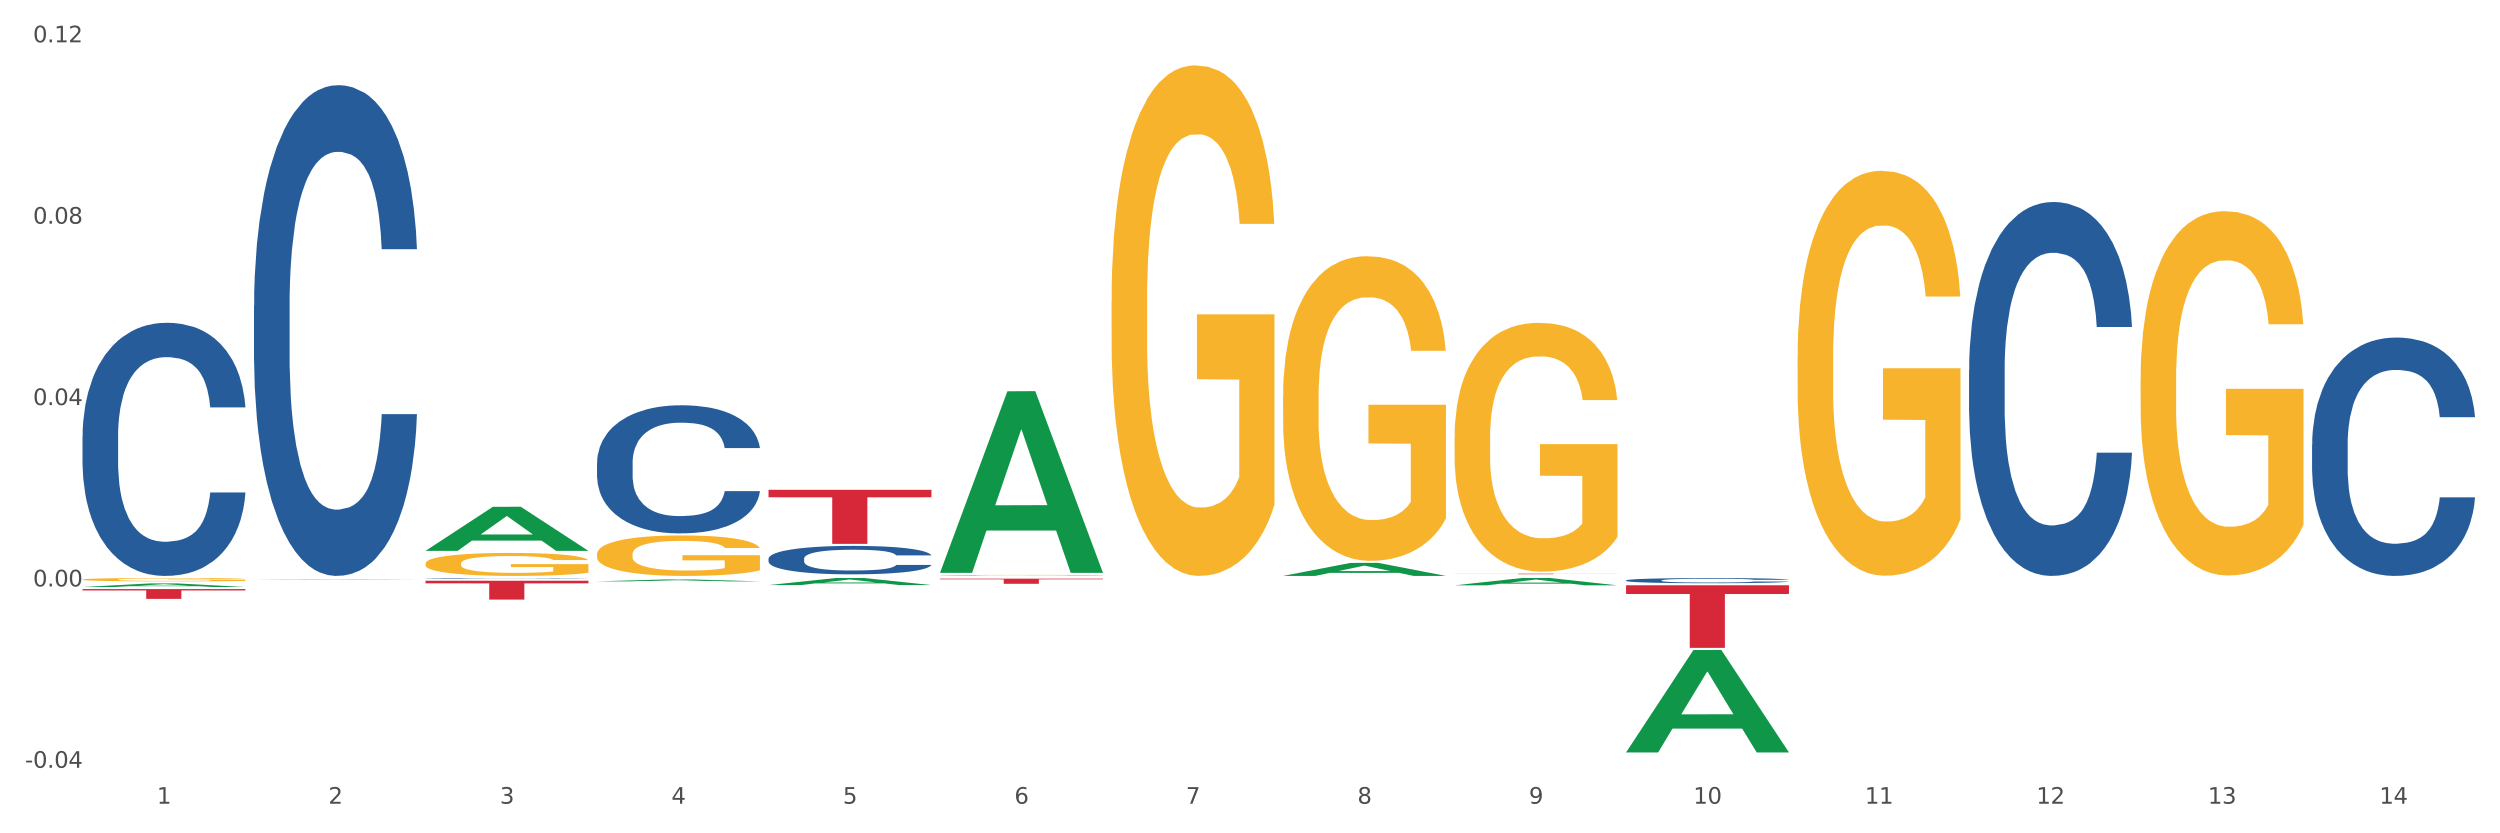
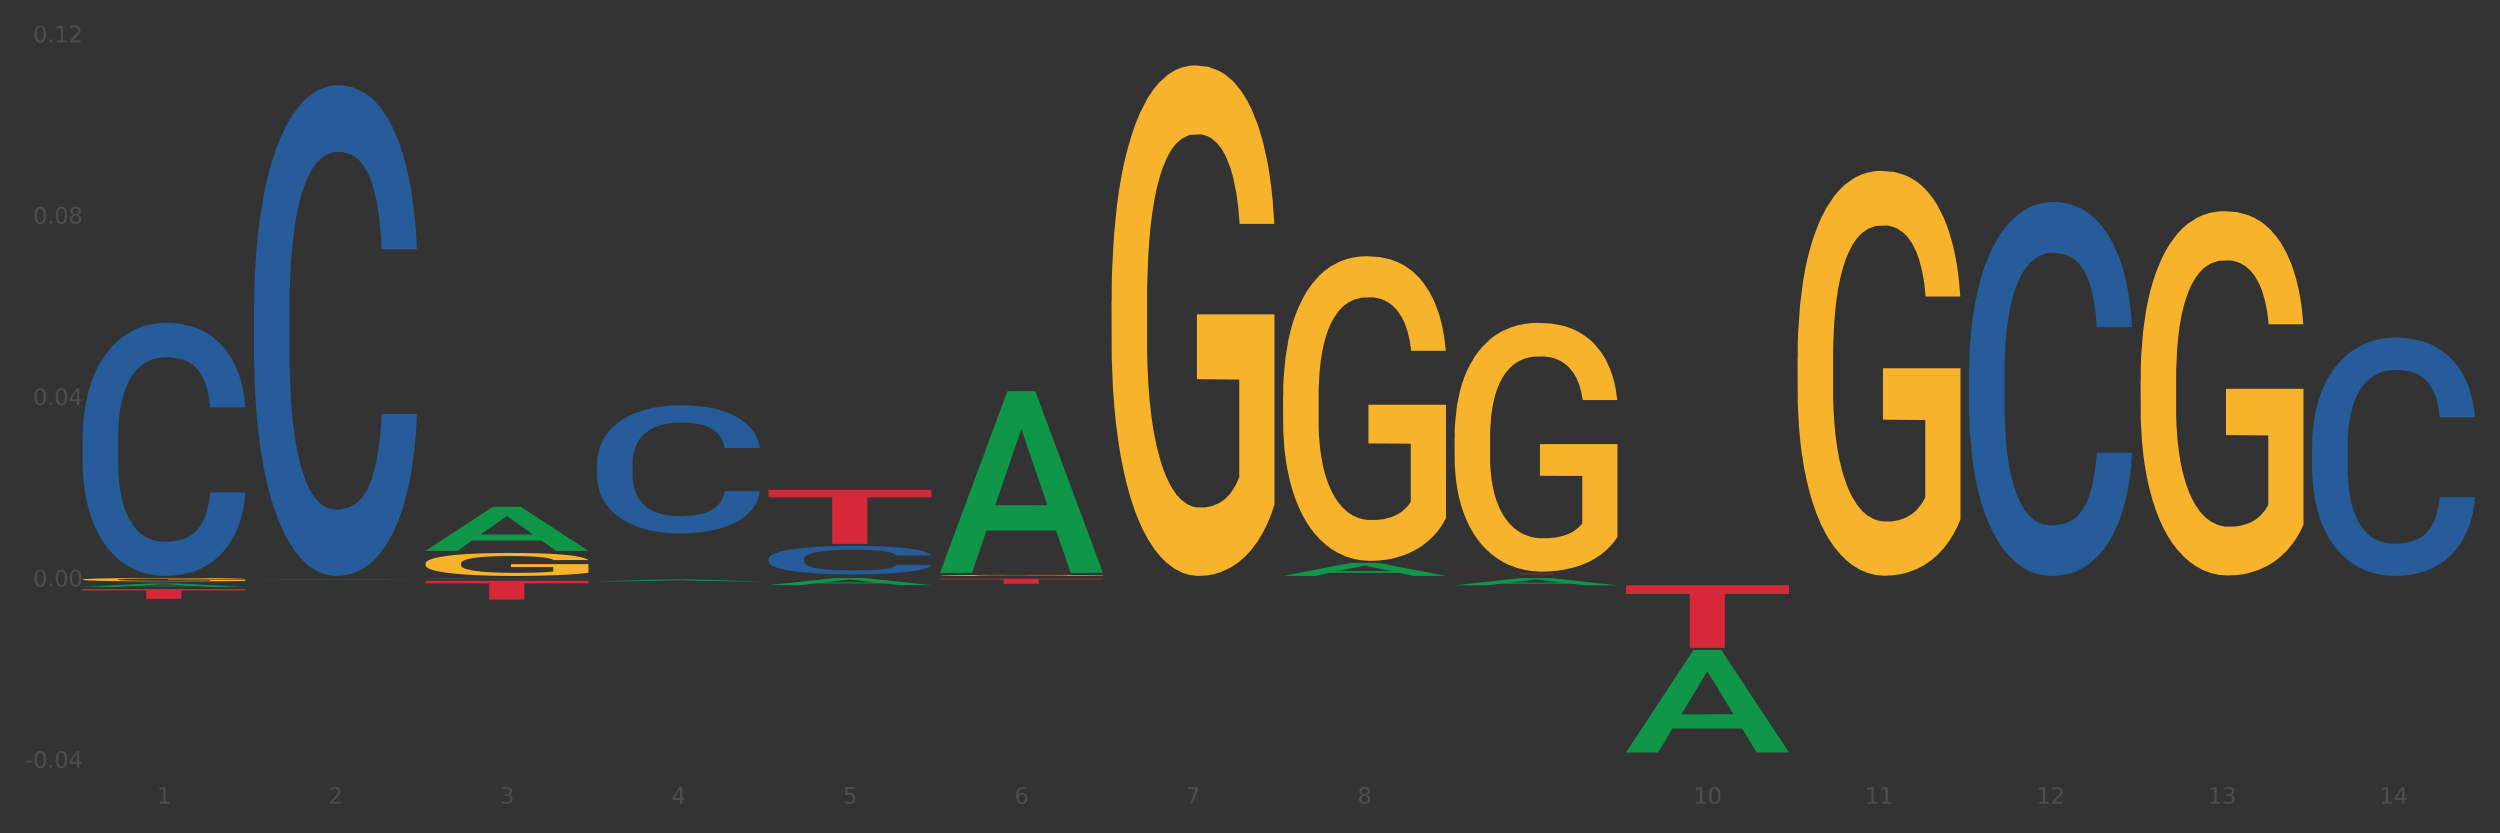
<svg xmlns="http://www.w3.org/2000/svg" xmlns:xlink="http://www.w3.org/1999/xlink" width="1080pt" height="360pt" viewBox="0 0 1080 360" version="1.1">
  <rect x="0" y="0" width="1080" height="360" fill="#333333" stroke="none" />
  <defs>
    <style type="text/css">*{stroke-linejoin: round; stroke-linecap: butt}</style>
  </defs>
  <g id="figure_1">
    <g id="patch_1">
-       <path d="M 0 360  L 1080 360  L 1080 0  L 0 0  z " style="fill: #ffffff; stroke: #ffffff; stroke-linejoin: miter" />
-     </g>
+       </g>
    <g id="axes_1">
      <g id="matplotlib.axis_1">
        <g id="xtick_1">
          <g id="text_1">
            <g style="fill: #4d4d4d" transform="translate(67.777 347.204) scale(0.096 -0.096)">
              <defs>
                <path id="DejaVuSans-31" d="M 794 531  L 1825 531  L 1825 4091  L 703 3866  L 703 4441  L 1819 4666  L 2450 4666  L 2450 531  L 3481 531  L 3481 0  L 794 0  L 794 531  z " transform="scale(0.016)" />
              </defs>
              <use xlink:href="#DejaVuSans-31" />
            </g>
          </g>
        </g>
        <g id="xtick_2">
          <g id="text_2">
            <g style="fill: #4d4d4d" transform="translate(141.868 347.204) scale(0.096 -0.096)">
              <defs>
                <path id="DejaVuSans-32" d="M 1228 531  L 3431 531  L 3431 0  L 469 0  L 469 531  Q 828 903 1448 1529  Q 2069 2156 2228 2338  Q 2531 2678 2651 2914  Q 2772 3150 2772 3378  Q 2772 3750 2511 3984  Q 2250 4219 1831 4219  Q 1534 4219 1204 4116  Q 875 4013 500 3803  L 500 4441  Q 881 4594 1212 4672  Q 1544 4750 1819 4750  Q 2544 4750 2975 4387  Q 3406 4025 3406 3419  Q 3406 3131 3298 2873  Q 3191 2616 2906 2266  Q 2828 2175 2409 1742  Q 1991 1309 1228 531  z " transform="scale(0.016)" />
              </defs>
              <use xlink:href="#DejaVuSans-32" />
            </g>
          </g>
        </g>
        <g id="xtick_3">
          <g id="text_3">
            <g style="fill: #4d4d4d" transform="translate(215.958 347.204) scale(0.096 -0.096)">
              <defs>
                <path id="DejaVuSans-33" d="M 2597 2516  Q 3050 2419 3304 2112  Q 3559 1806 3559 1356  Q 3559 666 3084 287  Q 2609 -91 1734 -91  Q 1441 -91 1130 -33  Q 819 25 488 141  L 488 750  Q 750 597 1062 519  Q 1375 441 1716 441  Q 2309 441 2620 675  Q 2931 909 2931 1356  Q 2931 1769 2642 2001  Q 2353 2234 1838 2234  L 1294 2234  L 1294 2753  L 1863 2753  Q 2328 2753 2575 2939  Q 2822 3125 2822 3475  Q 2822 3834 2567 4026  Q 2313 4219 1838 4219  Q 1578 4219 1281 4162  Q 984 4106 628 3988  L 628 4550  Q 988 4650 1302 4700  Q 1616 4750 1894 4750  Q 2613 4750 3031 4423  Q 3450 4097 3450 3541  Q 3450 3153 3228 2886  Q 3006 2619 2597 2516  z " transform="scale(0.016)" />
              </defs>
              <use xlink:href="#DejaVuSans-33" />
            </g>
          </g>
        </g>
        <g id="xtick_4">
          <g id="text_4">
            <g style="fill: #4d4d4d" transform="translate(290.049 347.204) scale(0.096 -0.096)">
              <defs>
                <path id="DejaVuSans-34" d="M 2419 4116  L 825 1625  L 2419 1625  L 2419 4116  z M 2253 4666  L 3047 4666  L 3047 1625  L 3713 1625  L 3713 1100  L 3047 1100  L 3047 0  L 2419 0  L 2419 1100  L 313 1100  L 313 1709  L 2253 4666  z " transform="scale(0.016)" />
              </defs>
              <use xlink:href="#DejaVuSans-34" />
            </g>
          </g>
        </g>
        <g id="xtick_5">
          <g id="text_5">
            <g style="fill: #4d4d4d" transform="translate(364.139 347.204) scale(0.096 -0.096)">
              <defs>
                <path id="DejaVuSans-35" d="M 691 4666  L 3169 4666  L 3169 4134  L 1269 4134  L 1269 2991  Q 1406 3038 1543 3061  Q 1681 3084 1819 3084  Q 2600 3084 3056 2656  Q 3513 2228 3513 1497  Q 3513 744 3044 326  Q 2575 -91 1722 -91  Q 1428 -91 1123 -41  Q 819 9 494 109  L 494 744  Q 775 591 1075 516  Q 1375 441 1709 441  Q 2250 441 2565 725  Q 2881 1009 2881 1497  Q 2881 1984 2565 2268  Q 2250 2553 1709 2553  Q 1456 2553 1204 2497  Q 953 2441 691 2322  L 691 4666  z " transform="scale(0.016)" />
              </defs>
              <use xlink:href="#DejaVuSans-35" />
            </g>
          </g>
        </g>
        <g id="xtick_6">
          <g id="text_6">
            <g style="fill: #4d4d4d" transform="translate(438.23 347.204) scale(0.096 -0.096)">
              <defs>
                <path id="DejaVuSans-36" d="M 2113 2584  Q 1688 2584 1439 2293  Q 1191 2003 1191 1497  Q 1191 994 1439 701  Q 1688 409 2113 409  Q 2538 409 2786 701  Q 3034 994 3034 1497  Q 3034 2003 2786 2293  Q 2538 2584 2113 2584  z M 3366 4563  L 3366 3988  Q 3128 4100 2886 4159  Q 2644 4219 2406 4219  Q 1781 4219 1451 3797  Q 1122 3375 1075 2522  Q 1259 2794 1537 2939  Q 1816 3084 2150 3084  Q 2853 3084 3261 2657  Q 3669 2231 3669 1497  Q 3669 778 3244 343  Q 2819 -91 2113 -91  Q 1303 -91 875 529  Q 447 1150 447 2328  Q 447 3434 972 4092  Q 1497 4750 2381 4750  Q 2619 4750 2861 4703  Q 3103 4656 3366 4563  z " transform="scale(0.016)" />
              </defs>
              <use xlink:href="#DejaVuSans-36" />
            </g>
          </g>
        </g>
        <g id="xtick_7">
          <g id="text_7">
            <g style="fill: #4d4d4d" transform="translate(512.32 347.204) scale(0.096 -0.096)">
              <defs>
                <path id="DejaVuSans-37" d="M 525 4666  L 3525 4666  L 3525 4397  L 1831 0  L 1172 0  L 2766 4134  L 525 4134  L 525 4666  z " transform="scale(0.016)" />
              </defs>
              <use xlink:href="#DejaVuSans-37" />
            </g>
          </g>
        </g>
        <g id="xtick_8">
          <g id="text_8">
            <g style="fill: #4d4d4d" transform="translate(586.41 347.204) scale(0.096 -0.096)">
              <defs>
                <path id="DejaVuSans-38" d="M 2034 2216  Q 1584 2216 1326 1975  Q 1069 1734 1069 1313  Q 1069 891 1326 650  Q 1584 409 2034 409  Q 2484 409 2743 651  Q 3003 894 3003 1313  Q 3003 1734 2745 1975  Q 2488 2216 2034 2216  z M 1403 2484  Q 997 2584 770 2862  Q 544 3141 544 3541  Q 544 4100 942 4425  Q 1341 4750 2034 4750  Q 2731 4750 3128 4425  Q 3525 4100 3525 3541  Q 3525 3141 3298 2862  Q 3072 2584 2669 2484  Q 3125 2378 3379 2068  Q 3634 1759 3634 1313  Q 3634 634 3220 271  Q 2806 -91 2034 -91  Q 1263 -91 848 271  Q 434 634 434 1313  Q 434 1759 690 2068  Q 947 2378 1403 2484  z M 1172 3481  Q 1172 3119 1398 2916  Q 1625 2713 2034 2713  Q 2441 2713 2670 2916  Q 2900 3119 2900 3481  Q 2900 3844 2670 4047  Q 2441 4250 2034 4250  Q 1625 4250 1398 4047  Q 1172 3844 1172 3481  z " transform="scale(0.016)" />
              </defs>
              <use xlink:href="#DejaVuSans-38" />
            </g>
          </g>
        </g>
        <g id="xtick_9">
          <g id="text_9">
            <g style="fill: #4d4d4d" transform="translate(660.501 347.204) scale(0.096 -0.096)">
              <defs>
-                 <path id="DejaVuSans-39" d="M 703 97  L 703 672  Q 941 559 1184 500  Q 1428 441 1663 441  Q 2288 441 2617 861  Q 2947 1281 2994 2138  Q 2813 1869 2534 1725  Q 2256 1581 1919 1581  Q 1219 1581 811 2004  Q 403 2428 403 3163  Q 403 3881 828 4315  Q 1253 4750 1959 4750  Q 2769 4750 3195 4129  Q 3622 3509 3622 2328  Q 3622 1225 3098 567  Q 2575 -91 1691 -91  Q 1453 -91 1209 -44  Q 966 3 703 97  z M 1959 2075  Q 2384 2075 2632 2365  Q 2881 2656 2881 3163  Q 2881 3666 2632 3958  Q 2384 4250 1959 4250  Q 1534 4250 1286 3958  Q 1038 3666 1038 3163  Q 1038 2656 1286 2365  Q 1534 2075 1959 2075  z " transform="scale(0.016)" />
-               </defs>
+                 </defs>
              <use xlink:href="#DejaVuSans-39" />
            </g>
          </g>
        </g>
        <g id="xtick_10">
          <g id="text_10">
            <g style="fill: #4d4d4d" transform="translate(731.537 347.204) scale(0.096 -0.096)">
              <defs>
                <path id="DejaVuSans-30" d="M 2034 4250  Q 1547 4250 1301 3770  Q 1056 3291 1056 2328  Q 1056 1369 1301 889  Q 1547 409 2034 409  Q 2525 409 2770 889  Q 3016 1369 3016 2328  Q 3016 3291 2770 3770  Q 2525 4250 2034 4250  z M 2034 4750  Q 2819 4750 3233 4129  Q 3647 3509 3647 2328  Q 3647 1150 3233 529  Q 2819 -91 2034 -91  Q 1250 -91 836 529  Q 422 1150 422 2328  Q 422 3509 836 4129  Q 1250 4750 2034 4750  z " transform="scale(0.016)" />
              </defs>
              <use xlink:href="#DejaVuSans-31" />
              <use xlink:href="#DejaVuSans-30" transform="translate(63.623 0)" />
            </g>
          </g>
        </g>
        <g id="xtick_11">
          <g id="text_11">
            <g style="fill: #4d4d4d" transform="translate(805.628 347.204) scale(0.096 -0.096)">
              <use xlink:href="#DejaVuSans-31" />
              <use xlink:href="#DejaVuSans-31" transform="translate(63.623 0)" />
            </g>
          </g>
        </g>
        <g id="xtick_12">
          <g id="text_12">
            <g style="fill: #4d4d4d" transform="translate(879.718 347.204) scale(0.096 -0.096)">
              <use xlink:href="#DejaVuSans-31" />
              <use xlink:href="#DejaVuSans-32" transform="translate(63.623 0)" />
            </g>
          </g>
        </g>
        <g id="xtick_13">
          <g id="text_13">
            <g style="fill: #4d4d4d" transform="translate(953.809 347.204) scale(0.096 -0.096)">
              <use xlink:href="#DejaVuSans-31" />
              <use xlink:href="#DejaVuSans-33" transform="translate(63.623 0)" />
            </g>
          </g>
        </g>
        <g id="xtick_14">
          <g id="text_14">
            <g style="fill: #4d4d4d" transform="translate(1027.899 347.204) scale(0.096 -0.096)">
              <use xlink:href="#DejaVuSans-31" />
              <use xlink:href="#DejaVuSans-34" transform="translate(63.623 0)" />
            </g>
          </g>
        </g>
        <g id="xtick_15" />
        <g id="xtick_16" />
        <g id="xtick_17" />
        <g id="xtick_18" />
        <g id="xtick_19" />
        <g id="xtick_20" />
        <g id="xtick_21" />
        <g id="xtick_22" />
        <g id="xtick_23" />
        <g id="xtick_24" />
        <g id="xtick_25" />
        <g id="xtick_26" />
        <g id="xtick_27" />
      </g>
      <g id="matplotlib.axis_2">
        <g id="ytick_1">
          <g id="text_15">
            <g style="fill: #4d4d4d" transform="translate(10.8 331.686) scale(0.096 -0.096)">
              <defs>
                <path id="DejaVuSans-2d" d="M 313 2009  L 1997 2009  L 1997 1497  L 313 1497  L 313 2009  z " transform="scale(0.016)" />
                <path id="DejaVuSans-2e" d="M 684 794  L 1344 794  L 1344 0  L 684 0  L 684 794  z " transform="scale(0.016)" />
              </defs>
              <use xlink:href="#DejaVuSans-2d" />
              <use xlink:href="#DejaVuSans-30" transform="translate(36.084 0)" />
              <use xlink:href="#DejaVuSans-2e" transform="translate(99.707 0)" />
              <use xlink:href="#DejaVuSans-30" transform="translate(131.494 0)" />
              <use xlink:href="#DejaVuSans-34" transform="translate(195.117 0)" />
            </g>
          </g>
        </g>
        <g id="ytick_2">
          <g id="text_16">
            <g style="fill: #4d4d4d" transform="translate(14.264 253.335) scale(0.096 -0.096)">
              <use xlink:href="#DejaVuSans-30" />
              <use xlink:href="#DejaVuSans-2e" transform="translate(63.623 0)" />
              <use xlink:href="#DejaVuSans-30" transform="translate(95.41 0)" />
              <use xlink:href="#DejaVuSans-30" transform="translate(159.033 0)" />
            </g>
          </g>
        </g>
        <g id="ytick_3">
          <g id="text_17">
            <g style="fill: #4d4d4d" transform="translate(14.264 174.984) scale(0.096 -0.096)">
              <use xlink:href="#DejaVuSans-30" />
              <use xlink:href="#DejaVuSans-2e" transform="translate(63.623 0)" />
              <use xlink:href="#DejaVuSans-30" transform="translate(95.41 0)" />
              <use xlink:href="#DejaVuSans-34" transform="translate(159.033 0)" />
            </g>
          </g>
        </g>
        <g id="ytick_4">
          <g id="text_18">
            <g style="fill: #4d4d4d" transform="translate(14.264 96.633) scale(0.096 -0.096)">
              <use xlink:href="#DejaVuSans-30" />
              <use xlink:href="#DejaVuSans-2e" transform="translate(63.623 0)" />
              <use xlink:href="#DejaVuSans-30" transform="translate(95.41 0)" />
              <use xlink:href="#DejaVuSans-38" transform="translate(159.033 0)" />
            </g>
          </g>
        </g>
        <g id="ytick_5">
          <g id="text_19">
            <g style="fill: #4d4d4d" transform="translate(14.264 18.282) scale(0.096 -0.096)">
              <use xlink:href="#DejaVuSans-30" />
              <use xlink:href="#DejaVuSans-2e" transform="translate(63.623 0)" />
              <use xlink:href="#DejaVuSans-31" transform="translate(95.41 0)" />
              <use xlink:href="#DejaVuSans-32" transform="translate(159.033 0)" />
            </g>
          </g>
        </g>
        <g id="ytick_6" />
        <g id="ytick_7" />
        <g id="ytick_8" />
        <g id="ytick_9" />
      </g>
      <g id="PolyCollection_1">
        <path d="M 35.639 253.592  L 35.711 253.59  L 64.736 252.037  L 76.782 252.035  L 106.024 253.595  L 92.092 253.595  L 85.779 253.231  L 55.811 253.231  L 55.593 253.237  L 49.498 253.595  L 35.639 253.595  L 35.639 253.592  L 59.584 253.015  L 82.006 253.013  L 70.904 252.368  L 70.759 252.365  L 70.614 252.369  L 59.512 253.013  L 59.584 253.015  L 35.639 253.592  z " clip-path="url(#p24d7e5cc94)" style="fill: #109648" />
        <path d="M 183.819 249.824  L 183.903 249.824  L 183.903 249.816  L 184.152 249.805  L 185.067 249.786  L 186.232 249.771  L 188.229 249.754  L 189.31 249.747  L 190.725 249.739  L 193.637 249.726  L 196.965 249.715  L 199.294 249.709  L 201.041 249.705  L 204.952 249.698  L 207.198 249.695  L 209.528 249.693  L 211.524 249.691  L 214.852 249.689  L 217.515 249.688  L 220.593 249.688  L 223.172 249.688  L 226.583 249.689  L 231.575 249.693  L 233.489 249.695  L 236.068 249.698  L 238.73 249.702  L 240.894 249.707  L 243.389 249.713  L 245.969 249.721  L 248.465 249.732  L 250.212 249.742  L 251.626 249.752  L 252.874 249.764  L 253.789 249.778  L 254.205 249.789  L 238.98 249.789  L 238.564 249.779  L 237.732 249.768  L 236.9 249.76  L 235.985 249.754  L 234.57 249.747  L 233.322 249.743  L 231.242 249.738  L 229.329 249.734  L 227.748 249.733  L 225.835 249.731  L 221.758 249.729  L 218.846 249.729  L 217.016 249.73  L 214.769 249.731  L 212.856 249.733  L 210.609 249.736  L 208.862 249.74  L 207.115 249.745  L 206.117 249.748  L 204.619 249.754  L 203.621 249.759  L 202.289 249.768  L 201.541 249.774  L 200.209 249.789  L 199.627 249.801  L 199.377 249.809  L 199.211 249.818  L 199.211 249.861  L 199.71 249.88  L 200.126 249.889  L 200.792 249.898  L 202.04 249.91  L 203.87 249.922  L 205.784 249.931  L 207.365 249.936  L 208.862 249.94  L 210.36 249.943  L 212.19 249.946  L 213.688 249.947  L 215.934 249.949  L 218.596 249.95  L 220.676 249.95  L 224.919 249.948  L 226.833 249.947  L 228.663 249.945  L 230.66 249.942  L 232.241 249.939  L 233.156 249.936  L 234.654 249.931  L 235.818 249.925  L 236.817 249.919  L 237.482 249.913  L 238.231 249.905  L 238.814 249.896  L 238.98 249.891  L 254.205 249.891  L 253.872 249.901  L 253.29 249.91  L 252.125 249.923  L 251.21 249.931  L 249.796 249.94  L 248.298 249.948  L 246.218 249.956  L 244.305 249.963  L 242.308 249.968  L 240.145 249.973  L 236.234 249.98  L 234.82 249.982  L 231.825 249.985  L 229.495 249.987  L 226.084 249.989  L 222.59 249.99  L 218.929 249.991  L 215.684 249.99  L 212.107 249.988  L 209.86 249.987  L 207.365 249.984  L 204.453 249.98  L 201.707 249.976  L 199.128 249.97  L 196.715 249.964  L 194.469 249.957  L 191.557 249.945  L 189.394 249.933  L 187.813 249.922  L 186.731 249.913  L 185.65 249.902  L 185.067 249.894  L 184.152 249.874  L 183.819 249.856  L 183.819 249.824  z " clip-path="url(#p24d7e5cc94)" style="fill: #255c99" />
        <path d="M 109.729 132.052  L 109.812 131.859  L 109.812 126.438  L 110.062 119.08  L 110.977 105.527  L 112.142 95.266  L 114.138 83.261  L 115.22 78.227  L 116.634 72.613  L 119.546 63.513  L 122.874 55.768  L 125.204 51.509  L 126.951 48.798  L 130.861 43.958  L 133.108 41.828  L 135.437 40.085  L 137.434 38.924  L 140.762 37.568  L 143.424 36.987  L 146.503 36.794  L 149.082 36.987  L 152.493 37.762  L 157.485 40.085  L 159.398 41.441  L 161.978 43.764  L 164.64 46.862  L 166.803 49.96  L 169.299 54.413  L 171.878 60.221  L 174.374 67.579  L 176.121 74.355  L 177.536 81.519  L 178.784 90.232  L 179.699 99.719  L 180.115 107.657  L 164.89 107.657  L 164.474 100.493  L 163.642 92.749  L 162.81 87.521  L 161.894 83.261  L 160.48 78.421  L 159.232 75.323  L 157.152 71.645  L 155.238 69.321  L 153.658 67.966  L 151.744 66.804  L 147.667 65.642  L 144.755 65.642  L 142.925 66.03  L 140.679 66.998  L 138.765 68.353  L 136.519 70.676  L 134.772 73.193  L 133.025 76.485  L 132.026 78.808  L 130.529 83.068  L 129.53 86.553  L 128.199 92.555  L 127.45 96.814  L 126.119 107.851  L 125.537 115.982  L 125.287 121.597  L 125.121 127.793  L 125.121 157.997  L 125.62 171.55  L 126.036 177.358  L 126.701 183.941  L 127.949 192.46  L 129.78 200.786  L 131.693 206.788  L 133.274 210.466  L 134.772 213.177  L 136.269 215.307  L 138.1 217.243  L 139.597 218.405  L 141.844 219.566  L 144.506 220.147  L 146.586 220.147  L 150.829 219.179  L 152.743 218.211  L 154.573 216.856  L 156.57 214.726  L 158.15 212.403  L 159.066 210.66  L 160.563 206.981  L 161.728 203.109  L 162.726 198.656  L 163.392 194.784  L 164.141 188.975  L 164.723 182.392  L 164.89 178.907  L 180.115 178.907  L 179.782 185.877  L 179.2 192.654  L 178.035 201.754  L 177.12 206.981  L 175.705 213.371  L 174.208 218.792  L 172.128 224.794  L 170.214 229.247  L 168.217 233.119  L 166.054 236.604  L 162.144 241.445  L 160.73 242.8  L 157.734 245.124  L 155.405 246.479  L 151.994 247.834  L 148.499 248.609  L 144.839 248.802  L 141.594 248.415  L 138.016 247.253  L 135.77 246.092  L 133.274 244.349  L 130.362 241.638  L 127.617 238.347  L 125.037 234.475  L 122.625 230.022  L 120.378 224.988  L 117.466 216.662  L 115.303 208.53  L 113.722 200.979  L 112.641 194.59  L 111.559 186.458  L 110.977 180.843  L 110.062 167.29  L 109.729 154.705  L 109.729 132.052  z " clip-path="url(#p24d7e5cc94)" style="fill: #255c99" />
        <path d="M 35.639 188.58  L 35.722 188.48  L 35.722 185.684  L 35.971 181.888  L 36.886 174.897  L 38.051 169.604  L 40.048 163.412  L 41.13 160.816  L 42.544 157.919  L 45.456 153.225  L 48.784 149.231  L 51.113 147.033  L 52.861 145.635  L 56.771 143.138  L 59.017 142.04  L 61.347 141.141  L 63.344 140.542  L 66.672 139.843  L 69.334 139.543  L 72.412 139.443  L 74.991 139.543  L 78.403 139.942  L 83.394 141.141  L 85.308 141.84  L 87.887 143.038  L 90.549 144.636  L 92.713 146.234  L 95.209 148.531  L 97.788 151.528  L 100.284 155.323  L 102.031 158.818  L 103.445 162.513  L 104.693 167.008  L 105.608 171.901  L 106.024 175.996  L 90.799 175.996  L 90.383 172.301  L 89.551 168.306  L 88.719 165.609  L 87.804 163.412  L 86.39 160.915  L 85.142 159.318  L 83.062 157.42  L 81.148 156.221  L 79.567 155.522  L 77.654 154.923  L 73.577 154.324  L 70.665 154.324  L 68.835 154.524  L 66.588 155.023  L 64.675 155.722  L 62.428 156.921  L 60.681 158.219  L 58.934 159.917  L 57.936 161.115  L 56.438 163.312  L 55.44 165.11  L 54.109 168.206  L 53.36 170.403  L 52.029 176.096  L 51.446 180.29  L 51.197 183.187  L 51.03 186.383  L 51.03 201.963  L 51.529 208.954  L 51.945 211.95  L 52.611 215.345  L 53.859 219.74  L 55.689 224.034  L 57.603 227.13  L 59.184 229.028  L 60.681 230.426  L 62.179 231.524  L 64.009 232.523  L 65.507 233.122  L 67.753 233.722  L 70.415 234.021  L 72.495 234.021  L 76.739 233.522  L 78.652 233.023  L 80.482 232.323  L 82.479 231.225  L 84.06 230.026  L 84.975 229.128  L 86.473 227.23  L 87.638 225.233  L 88.636 222.936  L 89.302 220.938  L 90.05 217.942  L 90.633 214.546  L 90.799 212.749  L 106.024 212.749  L 105.692 216.344  L 105.109 219.84  L 103.944 224.533  L 103.029 227.23  L 101.615 230.526  L 100.117 233.322  L 98.037 236.418  L 96.124 238.715  L 94.127 240.713  L 91.964 242.51  L 88.054 245.007  L 86.639 245.706  L 83.644 246.905  L 81.314 247.604  L 77.903 248.303  L 74.409 248.702  L 70.748 248.802  L 67.504 248.602  L 63.926 248.003  L 61.68 247.404  L 59.184 246.505  L 56.272 245.107  L 53.526 243.409  L 50.947 241.412  L 48.534 239.115  L 46.288 236.518  L 43.376 232.224  L 41.213 228.029  L 39.632 224.134  L 38.55 220.838  L 37.469 216.644  L 36.886 213.747  L 35.971 206.756  L 35.639 200.265  L 35.639 188.58  z " clip-path="url(#p24d7e5cc94)" style="fill: #255c99" />
        <path d="M 35.639 250.363  L 35.722 250.362  L 35.722 250.314  L 35.888 250.273  L 36.719 250.172  L 37.965 250.09  L 38.879 250.046  L 39.794 250.01  L 40.874 249.974  L 42.203 249.936  L 44.613 249.882  L 46.109 249.854  L 47.937 249.824  L 51.261 249.781  L 53.671 249.757  L 56.164 249.737  L 60.236 249.713  L 62.895 249.703  L 65.721 249.695  L 69.128 249.689  L 71.704 249.688  L 77.355 249.692  L 82.175 249.704  L 84.501 249.713  L 87.493 249.729  L 89.072 249.74  L 91.648 249.761  L 94.307 249.789  L 96.135 249.813  L 98.878 249.859  L 100.955 249.904  L 102.867 249.96  L 103.864 249.999  L 104.612 250.035  L 105.277 250.076  L 105.941 250.142  L 90.983 250.142  L 90.402 250.095  L 89.487 250.051  L 88.158 250.008  L 86.994 249.982  L 85 249.948  L 83.172 249.927  L 81.261 249.911  L 78.934 249.898  L 77.106 249.891  L 74.529 249.886  L 69.46 249.887  L 66.053 249.898  L 63.726 249.911  L 62.231 249.923  L 60.901 249.936  L 59.405 249.955  L 57.66 249.983  L 56.414 250.008  L 55.167 250.04  L 54.17 250.072  L 53.256 250.11  L 52.508 250.15  L 51.926 250.191  L 51.428 250.242  L 51.012 250.326  L 51.012 250.509  L 51.178 250.55  L 51.594 250.605  L 52.092 250.646  L 52.923 250.696  L 53.671 250.729  L 55.084 250.777  L 56.663 250.817  L 57.909 250.842  L 59.156 250.864  L 61.316 250.893  L 63.726 250.917  L 65.804 250.932  L 68.629 250.945  L 70.541 250.95  L 72.203 250.953  L 76.275 250.953  L 79.183 250.949  L 82.424 250.94  L 84.917 250.928  L 86.994 250.913  L 89.321 250.889  L 90.817 250.866  L 90.817 250.588  L 72.535 250.586  L 72.535 250.401  L 106.024 250.401  L 106.024 250.945  L 104.612 250.973  L 103.033 250.999  L 101.371 251.021  L 98.878 251.049  L 95.886 251.076  L 93.227 251.095  L 90.402 251.111  L 87.078 251.125  L 82.756 251.139  L 80.097 251.144  L 76.773 251.148  L 72.867 251.149  L 69.46 251.147  L 66.136 251.14  L 62.646 251.128  L 59.239 251.111  L 56.663 251.093  L 54.087 251.072  L 51.344 251.044  L 49.184 251.017  L 47.522 250.993  L 45.694 250.962  L 43.699 250.922  L 42.203 250.886  L 40.874 250.849  L 39.461 250.801  L 38.464 250.76  L 37.467 250.708  L 36.885 250.669  L 36.22 250.609  L 35.722 250.525  L 35.639 250.363  z " clip-path="url(#p24d7e5cc94)" style="fill: #f7b32b" />
-         <path d="M 257.91 239.396  L 257.993 239.38  L 257.993 238.805  L 258.159 238.31  L 258.99 237.112  L 260.237 236.122  L 261.151 235.595  L 262.065 235.164  L 263.145 234.733  L 264.475 234.286  L 266.885 233.631  L 268.38 233.295  L 270.209 232.944  L 273.533 232.433  L 275.943 232.146  L 278.436 231.906  L 282.507 231.619  L 285.167 231.491  L 287.992 231.395  L 291.399 231.331  L 293.975 231.315  L 299.626 231.363  L 304.446 231.507  L 306.773 231.619  L 309.764 231.81  L 311.343 231.938  L 313.919 232.194  L 316.579 232.529  L 318.407 232.816  L 321.149 233.359  L 323.227 233.902  L 325.138 234.573  L 326.135 235.036  L 326.883 235.467  L 327.548 235.962  L 328.213 236.745  L 313.255 236.745  L 312.673 236.186  L 311.759 235.659  L 310.429 235.148  L 309.266 234.829  L 307.271 234.429  L 305.443 234.174  L 303.532 233.982  L 301.205 233.822  L 299.377 233.743  L 296.801 233.679  L 291.732 233.695  L 288.324 233.822  L 285.998 233.982  L 284.502 234.126  L 283.172 234.286  L 281.676 234.509  L 279.931 234.845  L 278.685 235.148  L 277.438 235.531  L 276.441 235.915  L 275.527 236.362  L 274.779 236.841  L 274.197 237.336  L 273.699 237.943  L 273.283 238.949  L 273.283 241.137  L 273.45 241.632  L 273.865 242.287  L 274.364 242.782  L 275.195 243.372  L 275.943 243.772  L 277.355 244.347  L 278.934 244.826  L 280.181 245.129  L 281.427 245.385  L 283.588 245.736  L 285.998 246.023  L 288.075 246.199  L 290.901 246.359  L 292.812 246.423  L 294.474 246.455  L 298.546 246.455  L 301.454 246.407  L 304.695 246.295  L 307.188 246.151  L 309.266 245.976  L 311.593 245.688  L 313.088 245.417  L 313.088 242.079  L 294.806 242.063  L 294.806 239.843  L 328.296 239.843  L 328.296 246.359  L 326.883 246.694  L 325.304 246.998  L 323.642 247.269  L 321.149 247.604  L 318.157 247.924  L 315.498 248.147  L 312.673 248.339  L 309.349 248.515  L 305.028 248.674  L 302.368 248.738  L 299.044 248.786  L 295.139 248.802  L 291.732 248.77  L 288.408 248.69  L 284.917 248.547  L 281.51 248.339  L 278.934 248.131  L 276.358 247.876  L 273.616 247.541  L 271.455 247.221  L 269.793 246.934  L 267.965 246.566  L 265.971 246.087  L 264.475 245.656  L 263.145 245.209  L 261.732 244.634  L 260.735 244.139  L 259.738 243.516  L 259.156 243.053  L 258.491 242.334  L 257.993 241.328  L 257.91 239.396  z " clip-path="url(#p24d7e5cc94)" style="fill: #f7b32b" />
        <path d="M 183.819 250.876  L 254.205 250.876  L 254.205 252.009  L 226.518 252.017  L 226.518 259.026  L 211.34 259.026  L 211.34 252.017  L 183.819 252.009  L 183.819 250.884  L 183.819 250.876  z " clip-path="url(#p24d7e5cc94)" style="fill: #d62839" />
        <path d="M 332 211.584  L 402.386 211.584  L 402.386 214.83  L 374.699 214.852  L 374.699 234.941  L 359.521 234.941  L 359.521 214.852  L 332 214.83  L 332 211.606  L 332 211.584  z " clip-path="url(#p24d7e5cc94)" style="fill: #d62839" />
        <path d="M 257.91 199.946  L 257.993 199.896  L 257.993 198.48  L 258.243 196.559  L 259.158 193.02  L 260.323 190.341  L 262.319 187.207  L 263.401 185.892  L 264.815 184.426  L 267.727 182.05  L 271.055 180.028  L 273.385 178.916  L 275.132 178.208  L 279.042 176.945  L 281.289 176.389  L 283.618 175.934  L 285.615 175.63  L 288.943 175.276  L 291.605 175.125  L 294.684 175.074  L 297.263 175.125  L 300.674 175.327  L 305.666 175.934  L 307.579 176.287  L 310.158 176.894  L 312.821 177.703  L 314.984 178.512  L 317.48 179.675  L 320.059 181.191  L 322.555 183.112  L 324.302 184.881  L 325.717 186.752  L 326.965 189.027  L 327.88 191.504  L 328.296 193.576  L 313.07 193.576  L 312.654 191.706  L 311.822 189.684  L 310.99 188.319  L 310.075 187.207  L 308.661 185.943  L 307.413 185.134  L 305.333 184.174  L 303.419 183.567  L 301.839 183.213  L 299.925 182.91  L 295.848 182.607  L 292.936 182.607  L 291.106 182.708  L 288.86 182.96  L 286.946 183.314  L 284.7 183.921  L 282.953 184.578  L 281.205 185.438  L 280.207 186.044  L 278.709 187.156  L 277.711 188.066  L 276.38 189.633  L 275.631 190.746  L 274.3 193.627  L 273.717 195.75  L 273.468 197.216  L 273.302 198.834  L 273.302 206.72  L 273.801 210.259  L 274.217 211.775  L 274.882 213.494  L 276.13 215.719  L 277.961 217.892  L 279.874 219.459  L 281.455 220.42  L 282.953 221.128  L 284.45 221.684  L 286.28 222.189  L 287.778 222.493  L 290.024 222.796  L 292.687 222.948  L 294.767 222.948  L 299.01 222.695  L 300.923 222.442  L 302.754 222.088  L 304.751 221.532  L 306.331 220.925  L 307.246 220.471  L 308.744 219.51  L 309.909 218.499  L 310.907 217.336  L 311.573 216.325  L 312.322 214.809  L 312.904 213.09  L 313.07 212.18  L 328.296 212.18  L 327.963 214  L 327.381 215.769  L 326.216 218.145  L 325.301 219.51  L 323.886 221.178  L 322.389 222.594  L 320.309 224.161  L 318.395 225.324  L 316.398 226.335  L 314.235 227.245  L 310.325 228.508  L 308.91 228.862  L 305.915 229.469  L 303.586 229.823  L 300.175 230.177  L 296.68 230.379  L 293.02 230.429  L 289.775 230.328  L 286.197 230.025  L 283.951 229.722  L 281.455 229.267  L 278.543 228.559  L 275.797 227.7  L 273.218 226.688  L 270.806 225.526  L 268.559 224.211  L 265.647 222.038  L 263.484 219.914  L 261.903 217.943  L 260.822 216.275  L 259.74 214.151  L 259.158 212.685  L 258.243 209.147  L 257.91 205.861  L 257.91 199.946  z " clip-path="url(#p24d7e5cc94)" style="fill: #255c99" />
        <path d="M 406.091 249.974  L 476.477 249.974  L 476.477 250.284  L 448.789 250.286  L 448.789 252.204  L 433.611 252.204  L 433.611 250.286  L 406.091 250.284  L 406.091 249.976  L 406.091 249.974  z " clip-path="url(#p24d7e5cc94)" style="fill: #d62839" />
        <path d="M 702.452 252.834  L 772.838 252.834  L 772.838 256.593  L 745.151 256.619  L 745.151 279.889  L 729.973 279.889  L 729.973 256.619  L 702.452 256.593  L 702.452 252.859  L 702.452 252.834  z " clip-path="url(#p24d7e5cc94)" style="fill: #d62839" />
        <path d="M 924.724 163.952  L 924.807 163.808  L 924.807 158.634  L 924.973 154.179  L 925.804 143.399  L 927.05 134.488  L 927.965 129.745  L 928.879 125.864  L 929.959 121.983  L 931.289 117.959  L 933.698 112.066  L 935.194 109.048  L 937.022 105.886  L 940.347 101.286  L 942.756 98.699  L 945.249 96.543  L 949.321 93.956  L 951.981 92.806  L 954.806 91.944  L 958.213 91.369  L 960.789 91.225  L 966.44 91.656  L 971.26 92.95  L 973.587 93.956  L 976.578 95.681  L 978.157 96.831  L 980.733 99.13  L 983.392 102.149  L 985.221 104.736  L 987.963 109.623  L 990.04 114.509  L 991.952 120.546  L 992.949 124.714  L 993.697 128.595  L 994.362 133.05  L 995.026 140.093  L 980.068 140.093  L 979.487 135.063  L 978.573 130.32  L 977.243 125.72  L 976.08 122.846  L 974.085 119.252  L 972.257 116.953  L 970.346 115.228  L 968.019 113.791  L 966.191 113.072  L 963.615 112.497  L 958.545 112.641  L 955.138 113.791  L 952.812 115.228  L 951.316 116.522  L 949.986 117.959  L 948.49 119.971  L 946.745 122.989  L 945.499 125.72  L 944.252 129.17  L 943.255 132.619  L 942.341 136.644  L 941.593 140.955  L 941.011 145.411  L 940.513 150.873  L 940.097 159.928  L 940.097 179.619  L 940.263 184.074  L 940.679 189.967  L 941.178 194.423  L 942.009 199.741  L 942.756 203.334  L 944.169 208.508  L 945.748 212.82  L 946.995 215.551  L 948.241 217.85  L 950.402 221.012  L 952.812 223.6  L 954.889 225.181  L 957.714 226.618  L 959.626 227.193  L 961.288 227.48  L 965.36 227.48  L 968.268 227.049  L 971.509 226.043  L 974.002 224.749  L 976.08 223.168  L 978.406 220.581  L 979.902 218.138  L 979.902 188.099  L 961.62 187.955  L 961.62 167.976  L 995.11 167.976  L 995.11 226.618  L 993.697 229.636  L 992.118 232.367  L 990.456 234.81  L 987.963 237.829  L 984.971 240.703  L 982.312 242.716  L 979.487 244.44  L 976.163 246.021  L 971.842 247.459  L 969.182 248.033  L 965.858 248.465  L 961.953 248.608  L 958.545 248.321  L 955.221 247.602  L 951.731 246.309  L 948.324 244.44  L 945.748 242.572  L 943.172 240.272  L 940.43 237.254  L 938.269 234.379  L 936.607 231.792  L 934.779 228.486  L 932.784 224.174  L 931.289 220.294  L 929.959 216.269  L 928.546 211.095  L 927.549 206.64  L 926.552 201.034  L 925.97 196.866  L 925.305 190.398  L 924.807 181.343  L 924.724 163.952  z " clip-path="url(#p24d7e5cc94)" style="fill: #f7b32b" />
        <path d="M 776.543 154.62  L 776.626 154.461  L 776.626 148.71  L 776.792 143.757  L 777.623 131.776  L 778.87 121.871  L 779.784 116.6  L 780.698 112.286  L 781.778 107.973  L 783.108 103.5  L 785.518 96.95  L 787.013 93.596  L 788.842 90.081  L 792.166 84.969  L 794.576 82.093  L 797.069 79.697  L 801.14 76.822  L 803.8 75.544  L 806.625 74.585  L 810.032 73.946  L 812.608 73.786  L 818.259 74.266  L 823.079 75.703  L 825.406 76.822  L 828.397 78.739  L 829.976 80.017  L 832.552 82.573  L 835.212 85.927  L 837.04 88.803  L 839.782 94.235  L 841.86 99.666  L 843.771 106.376  L 844.768 111.008  L 845.516 115.322  L 846.181 120.274  L 846.846 128.102  L 831.888 128.102  L 831.306 122.51  L 830.392 117.239  L 829.062 112.127  L 827.899 108.932  L 825.904 104.938  L 824.076 102.382  L 822.165 100.465  L 819.838 98.867  L 818.01 98.069  L 815.434 97.43  L 810.365 97.589  L 806.957 98.867  L 804.631 100.465  L 803.135 101.903  L 801.805 103.5  L 800.309 105.737  L 798.564 109.091  L 797.318 112.127  L 796.071 115.961  L 795.074 119.795  L 794.16 124.268  L 793.412 129.06  L 792.83 134.013  L 792.332 140.083  L 791.916 150.147  L 791.916 172.033  L 792.083 176.986  L 792.498 183.535  L 792.997 188.488  L 793.828 194.399  L 794.576 198.392  L 795.988 204.143  L 797.567 208.936  L 798.814 211.971  L 800.06 214.527  L 802.221 218.042  L 804.631 220.917  L 806.708 222.674  L 809.534 224.272  L 811.445 224.911  L 813.107 225.23  L 817.179 225.23  L 820.087 224.751  L 823.328 223.633  L 825.821 222.195  L 827.899 220.438  L 830.226 217.562  L 831.721 214.847  L 831.721 181.459  L 813.439 181.299  L 813.439 159.093  L 846.929 159.093  L 846.929 224.272  L 845.516 227.627  L 843.937 230.662  L 842.275 233.378  L 839.782 236.733  L 836.79 239.928  L 834.131 242.164  L 831.306 244.081  L 827.982 245.838  L 823.661 247.436  L 821.001 248.075  L 817.677 248.554  L 813.772 248.714  L 810.365 248.394  L 807.041 247.596  L 803.55 246.158  L 800.143 244.081  L 797.567 242.004  L 794.991 239.448  L 792.249 236.094  L 790.088 232.899  L 788.426 230.023  L 786.598 226.349  L 784.604 221.556  L 783.108 217.243  L 781.778 212.77  L 780.365 207.019  L 779.368 202.067  L 778.371 195.836  L 777.789 191.203  L 777.125 184.015  L 776.626 173.95  L 776.543 154.62  z " clip-path="url(#p24d7e5cc94)" style="fill: #f7b32b" />
        <path d="M 628.362 189.128  L 628.445 189.03  L 628.445 185.496  L 628.611 182.454  L 629.442 175.092  L 630.689 169.007  L 631.603 165.768  L 632.517 163.118  L 633.597 160.468  L 634.927 157.719  L 637.337 153.695  L 638.833 151.634  L 640.661 149.475  L 643.985 146.334  L 646.395 144.567  L 648.888 143.095  L 652.96 141.328  L 655.619 140.543  L 658.444 139.954  L 661.851 139.561  L 664.427 139.463  L 670.078 139.758  L 674.898 140.641  L 677.225 141.328  L 680.216 142.506  L 681.795 143.291  L 684.372 144.861  L 687.031 146.923  L 688.859 148.689  L 691.601 152.027  L 693.679 155.364  L 695.59 159.486  L 696.587 162.333  L 697.335 164.983  L 698 168.025  L 698.665 172.835  L 683.707 172.835  L 683.125 169.4  L 682.211 166.161  L 680.881 163.02  L 679.718 161.057  L 677.723 158.603  L 675.895 157.032  L 673.984 155.855  L 671.657 154.873  L 669.829 154.382  L 667.253 153.99  L 662.184 154.088  L 658.777 154.873  L 656.45 155.855  L 654.954 156.738  L 653.624 157.719  L 652.129 159.094  L 650.384 161.155  L 649.137 163.02  L 647.89 165.375  L 646.893 167.731  L 645.979 170.479  L 645.231 173.424  L 644.65 176.466  L 644.151 180.196  L 643.735 186.38  L 643.735 199.827  L 643.902 202.869  L 644.317 206.894  L 644.816 209.936  L 645.647 213.568  L 646.395 216.022  L 647.807 219.555  L 649.386 222.5  L 650.633 224.365  L 651.879 225.935  L 654.04 228.095  L 656.45 229.861  L 658.527 230.941  L 661.353 231.923  L 663.264 232.315  L 664.926 232.511  L 668.998 232.511  L 671.906 232.217  L 675.147 231.53  L 677.64 230.647  L 679.718 229.567  L 682.045 227.8  L 683.541 226.132  L 683.541 205.618  L 665.258 205.52  L 665.258 191.876  L 698.748 191.876  L 698.748 231.923  L 697.335 233.984  L 695.756 235.849  L 694.094 237.517  L 691.601 239.578  L 688.61 241.541  L 685.95 242.916  L 683.125 244.093  L 679.801 245.173  L 675.48 246.155  L 672.821 246.547  L 669.497 246.842  L 665.591 246.94  L 662.184 246.744  L 658.86 246.253  L 655.37 245.369  L 651.962 244.093  L 649.386 242.817  L 646.81 241.247  L 644.068 239.186  L 641.907 237.223  L 640.245 235.456  L 638.417 233.198  L 636.423 230.254  L 634.927 227.604  L 633.597 224.856  L 632.185 221.322  L 631.187 218.279  L 630.19 214.451  L 629.608 211.605  L 628.944 207.188  L 628.445 201.005  L 628.362 189.128  z " clip-path="url(#p24d7e5cc94)" style="fill: #f7b32b" />
        <path d="M 554.272 171.493  L 554.355 171.373  L 554.355 167.046  L 554.521 163.32  L 555.352 154.306  L 556.598 146.854  L 557.512 142.888  L 558.427 139.643  L 559.507 136.398  L 560.836 133.033  L 563.246 128.105  L 564.742 125.581  L 566.57 122.937  L 569.894 119.091  L 572.304 116.927  L 574.797 115.125  L 578.869 112.961  L 581.528 112  L 584.354 111.279  L 587.761 110.798  L 590.337 110.678  L 595.988 111.038  L 600.808 112.12  L 603.134 112.961  L 606.126 114.404  L 607.705 115.365  L 610.281 117.288  L 612.94 119.812  L 614.768 121.975  L 617.511 126.062  L 619.588 130.148  L 621.5 135.196  L 622.497 138.681  L 623.245 141.927  L 623.91 145.652  L 624.574 151.542  L 609.616 151.542  L 609.035 147.335  L 608.12 143.369  L 606.791 139.523  L 605.627 137.119  L 603.633 134.114  L 601.805 132.191  L 599.894 130.749  L 597.567 129.547  L 595.739 128.946  L 593.162 128.466  L 588.093 128.586  L 584.686 129.547  L 582.359 130.749  L 580.864 131.831  L 579.534 133.033  L 578.038 134.715  L 576.293 137.239  L 575.047 139.523  L 573.8 142.407  L 572.803 145.292  L 571.889 148.657  L 571.141 152.263  L 570.559 155.989  L 570.061 160.556  L 569.645 168.127  L 569.645 184.593  L 569.811 188.319  L 570.227 193.247  L 570.725 196.973  L 571.556 201.42  L 572.304 204.424  L 573.717 208.751  L 575.296 212.357  L 576.542 214.64  L 577.789 216.563  L 579.949 219.207  L 582.359 221.371  L 584.437 222.693  L 587.262 223.895  L 589.174 224.375  L 590.836 224.616  L 594.908 224.616  L 597.816 224.255  L 601.057 223.414  L 603.55 222.332  L 605.627 221.01  L 607.954 218.847  L 609.45 216.804  L 609.45 191.684  L 591.168 191.564  L 591.168 174.858  L 624.657 174.858  L 624.657 223.895  L 623.245 226.419  L 621.666 228.702  L 620.004 230.745  L 617.511 233.269  L 614.519 235.673  L 611.86 237.356  L 609.035 238.798  L 605.711 240.12  L 601.389 241.322  L 598.73 241.803  L 595.406 242.163  L 591.5 242.283  L 588.093 242.043  L 584.769 241.442  L 581.279 240.36  L 577.872 238.798  L 575.296 237.235  L 572.72 235.312  L 569.977 232.789  L 567.817 230.385  L 566.155 228.221  L 564.327 225.457  L 562.332 221.851  L 560.836 218.606  L 559.507 215.241  L 558.094 210.914  L 557.097 207.189  L 556.1 202.501  L 555.518 199.016  L 554.853 193.607  L 554.355 186.035  L 554.272 171.493  z " clip-path="url(#p24d7e5cc94)" style="fill: #f7b32b" />
        <path d="M 480.181 130.158  L 480.264 129.956  L 480.264 122.705  L 480.43 116.46  L 481.261 101.353  L 482.508 88.864  L 483.422 82.217  L 484.336 76.778  L 485.416 71.339  L 486.746 65.699  L 489.156 57.44  L 490.652 53.21  L 492.48 48.779  L 495.804 42.333  L 498.214 38.707  L 500.707 35.685  L 504.779 32.06  L 507.438 30.448  L 510.263 29.24  L 513.67 28.434  L 516.247 28.232  L 521.897 28.837  L 526.717 30.65  L 529.044 32.06  L 532.036 34.477  L 533.615 36.088  L 536.191 39.311  L 538.85 43.541  L 540.678 47.167  L 543.42 54.016  L 545.498 60.865  L 547.409 69.325  L 548.406 75.166  L 549.154 80.605  L 549.819 86.85  L 550.484 96.72  L 535.526 96.72  L 534.944 89.67  L 534.03 83.022  L 532.7 76.576  L 531.537 72.548  L 529.543 67.512  L 527.714 64.289  L 525.803 61.872  L 523.476 59.857  L 521.648 58.85  L 519.072 58.045  L 514.003 58.246  L 510.596 59.857  L 508.269 61.872  L 506.773 63.685  L 505.444 65.699  L 503.948 68.519  L 502.203 72.749  L 500.956 76.576  L 499.71 81.411  L 498.712 86.245  L 497.798 91.885  L 497.05 97.928  L 496.469 104.173  L 495.97 111.827  L 495.555 124.518  L 495.555 152.114  L 495.721 158.359  L 496.136 166.617  L 496.635 172.862  L 497.466 180.315  L 498.214 185.351  L 499.627 192.602  L 501.205 198.645  L 502.452 202.472  L 503.698 205.695  L 505.859 210.127  L 508.269 213.753  L 510.346 215.969  L 513.172 217.983  L 515.083 218.789  L 516.745 219.191  L 520.817 219.191  L 523.726 218.587  L 526.967 217.177  L 529.46 215.364  L 531.537 213.148  L 533.864 209.523  L 535.36 206.098  L 535.36 163.999  L 517.078 163.797  L 517.078 135.798  L 550.567 135.798  L 550.567 217.983  L 549.154 222.213  L 547.575 226.04  L 545.913 229.465  L 543.42 233.695  L 540.429 237.723  L 537.77 240.543  L 534.944 242.961  L 531.62 245.176  L 527.299 247.191  L 524.64 247.996  L 521.316 248.601  L 517.41 248.802  L 514.003 248.399  L 510.679 247.392  L 507.189 245.579  L 503.782 242.961  L 501.205 240.342  L 498.629 237.119  L 495.887 232.889  L 493.726 228.86  L 492.064 225.234  L 490.236 220.602  L 488.242 214.559  L 486.746 209.12  L 485.416 203.48  L 484.004 196.228  L 483.006 189.984  L 482.009 182.128  L 481.428 176.286  L 480.763 167.222  L 480.264 154.531  L 480.181 130.158  z " clip-path="url(#p24d7e5cc94)" style="fill: #f7b32b" />
        <path d="M 406.091 248.566  L 406.174 248.565  L 406.174 248.551  L 406.34 248.539  L 407.171 248.508  L 408.417 248.484  L 409.332 248.47  L 410.246 248.46  L 411.326 248.449  L 412.656 248.437  L 415.065 248.421  L 416.561 248.413  L 418.389 248.404  L 421.713 248.391  L 424.123 248.384  L 426.616 248.378  L 430.688 248.37  L 433.348 248.367  L 436.173 248.365  L 439.58 248.363  L 442.156 248.363  L 447.807 248.364  L 452.627 248.368  L 454.954 248.37  L 457.945 248.375  L 459.524 248.378  L 462.1 248.385  L 464.759 248.393  L 466.588 248.401  L 469.33 248.414  L 471.407 248.428  L 473.319 248.445  L 474.316 248.456  L 475.064 248.467  L 475.729 248.48  L 476.393 248.499  L 461.435 248.499  L 460.854 248.485  L 459.94 248.472  L 458.61 248.459  L 457.447 248.451  L 455.452 248.441  L 453.624 248.435  L 451.713 248.43  L 449.386 248.426  L 447.558 248.424  L 444.982 248.422  L 439.912 248.423  L 436.505 248.426  L 434.179 248.43  L 432.683 248.433  L 431.353 248.437  L 429.857 248.443  L 428.112 248.451  L 426.866 248.459  L 425.619 248.469  L 424.622 248.478  L 423.708 248.49  L 422.96 248.502  L 422.378 248.514  L 421.88 248.529  L 421.464 248.555  L 421.464 248.61  L 421.63 248.622  L 422.046 248.638  L 422.544 248.651  L 423.376 248.666  L 424.123 248.676  L 425.536 248.69  L 427.115 248.702  L 428.362 248.71  L 429.608 248.716  L 431.769 248.725  L 434.179 248.732  L 436.256 248.737  L 439.081 248.741  L 440.993 248.742  L 442.655 248.743  L 446.727 248.743  L 449.635 248.742  L 452.876 248.739  L 455.369 248.736  L 457.447 248.731  L 459.773 248.724  L 461.269 248.717  L 461.269 248.633  L 442.987 248.633  L 442.987 248.577  L 476.477 248.577  L 476.477 248.741  L 475.064 248.749  L 473.485 248.757  L 471.823 248.764  L 469.33 248.772  L 466.338 248.78  L 463.679 248.786  L 460.854 248.791  L 457.53 248.795  L 453.208 248.799  L 450.549 248.801  L 447.225 248.802  L 443.32 248.802  L 439.912 248.801  L 436.588 248.799  L 433.098 248.796  L 429.691 248.791  L 427.115 248.785  L 424.539 248.779  L 421.797 248.771  L 419.636 248.762  L 417.974 248.755  L 416.146 248.746  L 414.151 248.734  L 412.656 248.723  L 411.326 248.712  L 409.913 248.697  L 408.916 248.685  L 407.919 248.669  L 407.337 248.658  L 406.672 248.64  L 406.174 248.614  L 406.091 248.566  z " clip-path="url(#p24d7e5cc94)" style="fill: #f7b32b" />
        <path d="M 628.362 247.826  L 698.748 247.826  L 698.748 247.859  L 671.061 247.859  L 671.061 248.067  L 655.882 248.067  L 655.882 247.859  L 628.362 247.859  L 628.362 247.826  L 628.362 247.826  z " clip-path="url(#p24d7e5cc94)" style="fill: #d62839" />
        <path d="M 332 241.347  L 332.083 241.336  L 332.083 241.022  L 332.333 240.596  L 333.248 239.81  L 334.413 239.216  L 336.41 238.52  L 337.491 238.228  L 338.906 237.903  L 341.818 237.375  L 345.146 236.927  L 347.475 236.68  L 349.222 236.523  L 353.133 236.242  L 355.379 236.119  L 357.709 236.018  L 359.705 235.95  L 363.033 235.872  L 365.696 235.838  L 368.774 235.827  L 371.353 235.838  L 374.764 235.883  L 379.756 236.018  L 381.67 236.096  L 384.249 236.231  L 386.911 236.41  L 389.074 236.59  L 391.57 236.848  L 394.149 237.185  L 396.645 237.611  L 398.393 238.004  L 399.807 238.419  L 401.055 238.924  L 401.97 239.474  L 402.386 239.934  L 387.161 239.934  L 386.745 239.518  L 385.913 239.07  L 385.081 238.767  L 384.166 238.52  L 382.751 238.239  L 381.503 238.06  L 379.423 237.847  L 377.51 237.712  L 375.929 237.633  L 374.015 237.566  L 369.939 237.499  L 367.027 237.499  L 365.196 237.521  L 362.95 237.577  L 361.036 237.656  L 358.79 237.791  L 357.043 237.936  L 355.296 238.127  L 354.297 238.262  L 352.8 238.509  L 351.801 238.711  L 350.47 239.058  L 349.721 239.305  L 348.39 239.945  L 347.808 240.416  L 347.558 240.742  L 347.392 241.101  L 347.392 242.851  L 347.891 243.636  L 348.307 243.973  L 348.973 244.354  L 350.221 244.848  L 352.051 245.331  L 353.965 245.679  L 355.545 245.892  L 357.043 246.049  L 358.541 246.172  L 360.371 246.284  L 361.868 246.352  L 364.115 246.419  L 366.777 246.453  L 368.857 246.453  L 373.1 246.397  L 375.014 246.341  L 376.844 246.262  L 378.841 246.139  L 380.422 246.004  L 381.337 245.903  L 382.834 245.69  L 383.999 245.465  L 384.998 245.207  L 385.663 244.983  L 386.412 244.646  L 386.994 244.265  L 387.161 244.063  L 402.386 244.063  L 402.053 244.467  L 401.471 244.859  L 400.306 245.387  L 399.391 245.69  L 397.977 246.06  L 396.479 246.374  L 394.399 246.722  L 392.486 246.98  L 390.489 247.204  L 388.326 247.406  L 384.415 247.687  L 383.001 247.766  L 380.006 247.9  L 377.676 247.979  L 374.265 248.057  L 370.771 248.102  L 367.11 248.113  L 363.865 248.091  L 360.288 248.024  L 358.041 247.956  L 355.545 247.855  L 352.633 247.698  L 349.888 247.507  L 347.309 247.283  L 344.896 247.025  L 342.65 246.733  L 339.738 246.251  L 337.575 245.779  L 335.994 245.342  L 334.912 244.972  L 333.831 244.5  L 333.248 244.175  L 332.333 243.39  L 332 242.66  L 332 241.347  z " clip-path="url(#p24d7e5cc94)" style="fill: #255c99" />
        <path d="M 35.639 254.48  L 106.024 254.48  L 106.024 255.068  L 78.337 255.072  L 78.337 258.706  L 63.159 258.706  L 63.159 255.072  L 35.639 255.068  L 35.639 254.484  L 35.639 254.48  z " clip-path="url(#p24d7e5cc94)" style="fill: #d62839" />
        <path d="M 850.633 159.846  L 850.716 159.698  L 850.716 155.568  L 850.966 149.962  L 851.881 139.635  L 853.046 131.816  L 855.043 122.67  L 856.124 118.834  L 857.539 114.556  L 860.451 107.623  L 863.779 101.722  L 866.108 98.476  L 867.855 96.411  L 871.766 92.723  L 874.012 91.1  L 876.342 89.772  L 878.338 88.887  L 881.666 87.854  L 884.329 87.412  L 887.407 87.264  L 889.986 87.412  L 893.397 88.002  L 898.389 89.772  L 900.303 90.805  L 902.882 92.575  L 905.544 94.936  L 907.707 97.296  L 910.203 100.689  L 912.782 105.115  L 915.278 110.721  L 917.026 115.884  L 918.44 121.342  L 919.688 127.981  L 920.603 135.209  L 921.019 141.258  L 905.794 141.258  L 905.378 135.799  L 904.546 129.899  L 903.714 125.915  L 902.799 122.67  L 901.384 118.982  L 900.136 116.621  L 898.056 113.818  L 896.143 112.048  L 894.562 111.016  L 892.648 110.13  L 888.572 109.245  L 885.66 109.245  L 883.829 109.54  L 881.583 110.278  L 879.669 111.311  L 877.423 113.081  L 875.676 114.999  L 873.929 117.507  L 872.93 119.277  L 871.433 122.522  L 870.434 125.178  L 869.103 129.751  L 868.355 132.997  L 867.023 141.405  L 866.441 147.601  L 866.191 151.879  L 866.025 156.6  L 866.025 179.614  L 866.524 189.94  L 866.94 194.366  L 867.606 199.382  L 868.854 205.873  L 870.684 212.216  L 872.598 216.79  L 874.178 219.593  L 875.676 221.658  L 877.174 223.281  L 879.004 224.756  L 880.501 225.641  L 882.748 226.526  L 885.41 226.969  L 887.49 226.969  L 891.733 226.231  L 893.647 225.494  L 895.477 224.461  L 897.474 222.838  L 899.055 221.068  L 899.97 219.74  L 901.467 216.937  L 902.632 213.987  L 903.631 210.594  L 904.296 207.643  L 905.045 203.218  L 905.627 198.202  L 905.794 195.546  L 921.019 195.546  L 920.686 200.857  L 920.104 206.02  L 918.939 212.954  L 918.024 216.937  L 916.61 221.805  L 915.112 225.936  L 913.032 230.509  L 911.119 233.902  L 909.122 236.853  L 906.959 239.508  L 903.048 243.196  L 901.634 244.229  L 898.639 245.999  L 896.309 247.032  L 892.898 248.065  L 889.404 248.655  L 885.743 248.802  L 882.498 248.507  L 878.921 247.622  L 876.674 246.737  L 874.178 245.409  L 871.266 243.344  L 868.521 240.836  L 865.942 237.886  L 863.529 234.492  L 861.283 230.657  L 858.371 224.313  L 856.208 218.117  L 854.627 212.364  L 853.545 207.496  L 852.464 201.3  L 851.881 197.022  L 850.966 186.695  L 850.633 177.106  L 850.633 159.846  z " clip-path="url(#p24d7e5cc94)" style="fill: #255c99" />
        <path d="M 109.729 250.386  L 109.801 250.386  L 138.827 250.207  L 150.872 250.207  L 180.115 250.386  L 166.183 250.386  L 159.87 250.344  L 129.901 250.344  L 129.684 250.345  L 123.588 250.386  L 109.729 250.386  L 109.729 250.386  L 133.675 250.319  L 156.097 250.319  L 144.994 250.245  L 144.849 250.245  L 144.704 250.245  L 133.602 250.319  L 133.675 250.319  L 109.729 250.386  z " clip-path="url(#p24d7e5cc94)" style="fill: #109648" />
        <path d="M 183.819 237.951  L 183.892 237.933  L 212.917 218.934  L 224.962 218.916  L 254.205 237.987  L 240.273 237.987  L 233.96 233.546  L 203.992 233.546  L 203.774 233.617  L 197.679 237.987  L 183.819 237.987  L 183.819 237.951  L 207.765 230.895  L 230.187 230.878  L 219.085 222.981  L 218.94 222.945  L 218.795 222.998  L 207.693 230.878  L 207.765 230.895  L 183.819 237.951  z " clip-path="url(#p24d7e5cc94)" style="fill: #109648" />
        <path d="M 257.91 251.149  L 257.982 251.148  L 287.007 250.325  L 299.053 250.325  L 328.296 251.15  L 314.364 251.15  L 308.051 250.958  L 278.082 250.958  L 277.865 250.961  L 271.769 251.15  L 257.91 251.15  L 257.91 251.149  L 281.856 250.843  L 304.277 250.842  L 293.175 250.501  L 293.03 250.499  L 292.885 250.501  L 281.783 250.842  L 281.856 250.843  L 257.91 251.149  z " clip-path="url(#p24d7e5cc94)" style="fill: #109648" />
        <path d="M 332 252.751  L 332.073 252.748  L 361.098 249.691  L 373.143 249.688  L 402.386 252.757  L 388.454 252.757  L 382.141 252.042  L 352.173 252.042  L 351.955 252.054  L 345.86 252.757  L 332 252.757  L 332 252.751  L 355.946 251.616  L 378.368 251.613  L 367.266 250.342  L 367.121 250.336  L 366.975 250.345  L 355.873 251.613  L 355.946 251.616  L 332 252.751  z " clip-path="url(#p24d7e5cc94)" style="fill: #109648" />
        <path d="M 406.091 247.33  L 406.163 247.256  L 435.188 169.038  L 447.234 168.964  L 476.477 247.477  L 462.545 247.477  L 456.232 229.194  L 426.263 229.194  L 426.045 229.489  L 419.95 247.477  L 406.091 247.477  L 406.091 247.33  L 430.036 218.284  L 452.458 218.21  L 441.356 185.699  L 441.211 185.551  L 441.066 185.773  L 429.964 218.21  L 430.036 218.284  L 406.091 247.33  z " clip-path="url(#p24d7e5cc94)" style="fill: #109648" />
        <path d="M 554.272 248.792  L 554.344 248.786  L 583.369 243.174  L 595.415 243.169  L 624.657 248.802  L 610.725 248.802  L 604.412 247.49  L 574.444 247.49  L 574.226 247.512  L 568.131 248.802  L 554.272 248.802  L 554.272 248.792  L 578.217 246.708  L 600.639 246.702  L 589.537 244.37  L 589.392 244.359  L 589.247 244.375  L 578.145 246.702  L 578.217 246.708  L 554.272 248.792  z " clip-path="url(#p24d7e5cc94)" style="fill: #109648" />
-         <path d="M 702.452 250.724  L 702.536 250.722  L 702.536 250.665  L 702.785 250.588  L 703.7 250.446  L 704.865 250.339  L 706.862 250.213  L 707.943 250.16  L 709.358 250.101  L 712.27 250.006  L 715.598 249.925  L 717.927 249.88  L 719.674 249.852  L 723.585 249.801  L 725.831 249.779  L 728.161 249.76  L 730.157 249.748  L 733.485 249.734  L 736.148 249.728  L 739.226 249.726  L 741.805 249.728  L 745.216 249.736  L 750.208 249.76  L 752.122 249.775  L 754.701 249.799  L 757.363 249.831  L 759.527 249.864  L 762.022 249.911  L 764.602 249.971  L 767.098 250.048  L 768.845 250.12  L 770.259 250.195  L 771.507 250.286  L 772.422 250.385  L 772.838 250.469  L 757.613 250.469  L 757.197 250.393  L 756.365 250.312  L 755.533 250.257  L 754.618 250.213  L 753.203 250.162  L 751.955 250.13  L 749.876 250.091  L 747.962 250.067  L 746.381 250.053  L 744.468 250.04  L 740.391 250.028  L 737.479 250.028  L 735.649 250.032  L 733.402 250.042  L 731.489 250.057  L 729.242 250.081  L 727.495 250.107  L 725.748 250.142  L 724.75 250.166  L 723.252 250.211  L 722.254 250.247  L 720.922 250.31  L 720.174 250.355  L 718.842 250.471  L 718.26 250.556  L 718.01 250.615  L 717.844 250.68  L 717.844 250.996  L 718.343 251.138  L 718.759 251.199  L 719.425 251.268  L 720.673 251.357  L 722.503 251.445  L 724.417 251.507  L 725.998 251.546  L 727.495 251.574  L 728.993 251.597  L 730.823 251.617  L 732.321 251.629  L 734.567 251.641  L 737.229 251.647  L 739.309 251.647  L 743.552 251.637  L 745.466 251.627  L 747.296 251.613  L 749.293 251.591  L 750.874 251.566  L 751.789 251.548  L 753.287 251.509  L 754.451 251.469  L 755.45 251.422  L 756.115 251.382  L 756.864 251.321  L 757.447 251.252  L 757.613 251.215  L 772.838 251.215  L 772.505 251.288  L 771.923 251.359  L 770.758 251.455  L 769.843 251.509  L 768.429 251.576  L 766.931 251.633  L 764.851 251.696  L 762.938 251.743  L 760.941 251.783  L 758.778 251.82  L 754.867 251.871  L 753.453 251.885  L 750.458 251.909  L 748.128 251.923  L 744.717 251.938  L 741.223 251.946  L 737.562 251.948  L 734.317 251.944  L 730.74 251.931  L 728.493 251.919  L 725.998 251.901  L 723.086 251.873  L 720.34 251.838  L 717.761 251.798  L 715.348 251.751  L 713.102 251.698  L 710.19 251.611  L 708.027 251.526  L 706.446 251.447  L 705.364 251.38  L 704.283 251.294  L 703.7 251.236  L 702.785 251.093  L 702.452 250.962  L 702.452 250.724  z " clip-path="url(#p24d7e5cc94)" style="fill: #255c99" />
        <path d="M 628.362 252.87  L 628.435 252.867  L 657.46 249.691  L 669.505 249.688  L 698.748 252.876  L 684.816 252.876  L 678.503 252.134  L 648.534 252.134  L 648.317 252.146  L 642.221 252.876  L 628.362 252.876  L 628.362 252.87  L 652.308 251.691  L 674.73 251.688  L 663.627 250.368  L 663.482 250.362  L 663.337 250.371  L 652.235 251.688  L 652.308 251.691  L 628.362 252.87  z " clip-path="url(#p24d7e5cc94)" style="fill: #109648" />
        <path d="M 702.452 324.984  L 702.525 324.942  L 731.55 280.817  L 743.595 280.775  L 772.838 325.067  L 758.906 325.067  L 752.593 314.753  L 722.625 314.753  L 722.407 314.92  L 716.312 325.067  L 702.452 325.067  L 702.452 324.984  L 726.398 308.598  L 748.82 308.556  L 737.718 290.216  L 737.573 290.133  L 737.428 290.257  L 726.326 308.556  L 726.398 308.598  L 702.452 324.984  z " clip-path="url(#p24d7e5cc94)" style="fill: #109648" />
        <path d="M 183.819 243.461  L 183.902 243.452  L 183.902 243.125  L 184.069 242.844  L 184.9 242.164  L 186.146 241.602  L 187.06 241.303  L 187.974 241.058  L 189.055 240.813  L 190.384 240.559  L 192.794 240.187  L 194.29 239.997  L 196.118 239.797  L 199.442 239.507  L 201.852 239.344  L 204.345 239.208  L 208.417 239.045  L 211.076 238.972  L 213.902 238.918  L 217.309 238.882  L 219.885 238.872  L 225.536 238.9  L 230.355 238.981  L 232.682 239.045  L 235.674 239.154  L 237.253 239.226  L 239.829 239.371  L 242.488 239.562  L 244.316 239.725  L 247.059 240.033  L 249.136 240.342  L 251.047 240.722  L 252.045 240.985  L 252.793 241.23  L 253.457 241.511  L 254.122 241.956  L 239.164 241.956  L 238.582 241.638  L 237.668 241.339  L 236.339 241.049  L 235.175 240.867  L 233.181 240.641  L 231.353 240.496  L 229.441 240.387  L 227.115 240.296  L 225.286 240.251  L 222.71 240.215  L 217.641 240.224  L 214.234 240.296  L 211.907 240.387  L 210.411 240.468  L 209.082 240.559  L 207.586 240.686  L 205.841 240.877  L 204.594 241.049  L 203.348 241.266  L 202.351 241.484  L 201.437 241.738  L 200.689 242.01  L 200.107 242.291  L 199.608 242.636  L 199.193 243.207  L 199.193 244.449  L 199.359 244.731  L 199.775 245.102  L 200.273 245.383  L 201.104 245.719  L 201.852 245.946  L 203.265 246.272  L 204.844 246.544  L 206.09 246.717  L 207.337 246.862  L 209.497 247.061  L 211.907 247.224  L 213.985 247.324  L 216.81 247.415  L 218.721 247.451  L 220.383 247.469  L 224.455 247.469  L 227.364 247.442  L 230.605 247.379  L 233.098 247.297  L 235.175 247.197  L 237.502 247.034  L 238.998 246.88  L 238.998 244.984  L 220.716 244.975  L 220.716 243.715  L 254.205 243.715  L 254.205 247.415  L 252.793 247.605  L 251.214 247.778  L 249.552 247.932  L 247.059 248.122  L 244.067 248.303  L 241.408 248.43  L 238.582 248.539  L 235.258 248.639  L 230.937 248.73  L 228.278 248.766  L 224.954 248.793  L 221.048 248.802  L 217.641 248.784  L 214.317 248.739  L 210.827 248.657  L 207.42 248.539  L 204.844 248.421  L 202.268 248.276  L 199.525 248.086  L 197.365 247.904  L 195.703 247.741  L 193.874 247.533  L 191.88 247.261  L 190.384 247.016  L 189.055 246.762  L 187.642 246.435  L 186.645 246.154  L 185.648 245.801  L 185.066 245.538  L 184.401 245.13  L 183.902 244.558  L 183.819 243.461  z " clip-path="url(#p24d7e5cc94)" style="fill: #f7b32b" />
        <path d="M 998.814 192.089  L 998.897 191.995  L 998.897 189.361  L 999.147 185.787  L 1000.062 179.204  L 1001.227 174.219  L 1003.224 168.388  L 1004.305 165.942  L 1005.72 163.215  L 1008.632 158.794  L 1011.959 155.032  L 1014.289 152.963  L 1016.036 151.646  L 1019.947 149.295  L 1022.193 148.26  L 1024.522 147.414  L 1026.519 146.85  L 1029.847 146.191  L 1032.509 145.909  L 1035.588 145.815  L 1038.167 145.909  L 1041.578 146.285  L 1046.57 147.414  L 1048.484 148.072  L 1051.063 149.201  L 1053.725 150.706  L 1055.888 152.211  L 1058.384 154.374  L 1060.963 157.195  L 1063.459 160.769  L 1065.206 164.061  L 1066.621 167.541  L 1067.869 171.773  L 1068.784 176.382  L 1069.2 180.238  L 1053.975 180.238  L 1053.559 176.758  L 1052.727 172.996  L 1051.895 170.457  L 1050.98 168.388  L 1049.565 166.036  L 1048.317 164.531  L 1046.237 162.744  L 1044.324 161.616  L 1042.743 160.957  L 1040.829 160.393  L 1036.753 159.829  L 1033.841 159.829  L 1032.01 160.017  L 1029.764 160.487  L 1027.85 161.146  L 1025.604 162.274  L 1023.857 163.497  L 1022.11 165.096  L 1021.111 166.224  L 1019.614 168.294  L 1018.615 169.986  L 1017.284 172.902  L 1016.535 174.971  L 1015.204 180.332  L 1014.622 184.282  L 1014.372 187.01  L 1014.206 190.02  L 1014.206 204.692  L 1014.705 211.275  L 1015.121 214.097  L 1015.787 217.295  L 1017.035 221.433  L 1018.865 225.477  L 1020.778 228.393  L 1022.359 230.18  L 1023.857 231.497  L 1025.354 232.531  L 1027.185 233.472  L 1028.682 234.036  L 1030.929 234.6  L 1033.591 234.882  L 1035.671 234.882  L 1039.914 234.412  L 1041.828 233.942  L 1043.658 233.284  L 1045.655 232.249  L 1047.236 231.12  L 1048.151 230.274  L 1049.648 228.487  L 1050.813 226.606  L 1051.812 224.443  L 1052.477 222.562  L 1053.226 219.74  L 1053.808 216.542  L 1053.975 214.849  L 1069.2 214.849  L 1068.867 218.235  L 1068.285 221.527  L 1067.12 225.948  L 1066.205 228.487  L 1064.79 231.591  L 1063.293 234.224  L 1061.213 237.14  L 1059.299 239.303  L 1057.303 241.184  L 1055.139 242.877  L 1051.229 245.228  L 1049.815 245.887  L 1046.82 247.015  L 1044.49 247.674  L 1041.079 248.332  L 1037.585 248.708  L 1033.924 248.802  L 1030.679 248.614  L 1027.102 248.05  L 1024.855 247.485  L 1022.359 246.639  L 1019.447 245.322  L 1016.702 243.723  L 1014.123 241.842  L 1011.71 239.679  L 1009.463 237.234  L 1006.552 233.19  L 1004.388 229.239  L 1002.808 225.571  L 1001.726 222.468  L 1000.644 218.517  L 1000.062 215.79  L 999.147 209.206  L 998.814 203.093  L 998.814 192.089  z " clip-path="url(#p24d7e5cc94)" style="fill: #255c99" />
      </g>
    </g>
  </g>
  <defs>
    <clipPath id="p24d7e5cc94">
      <rect x="35.639" y="13.391" width="1033.562" height="326.518" />
    </clipPath>
  </defs>
</svg>